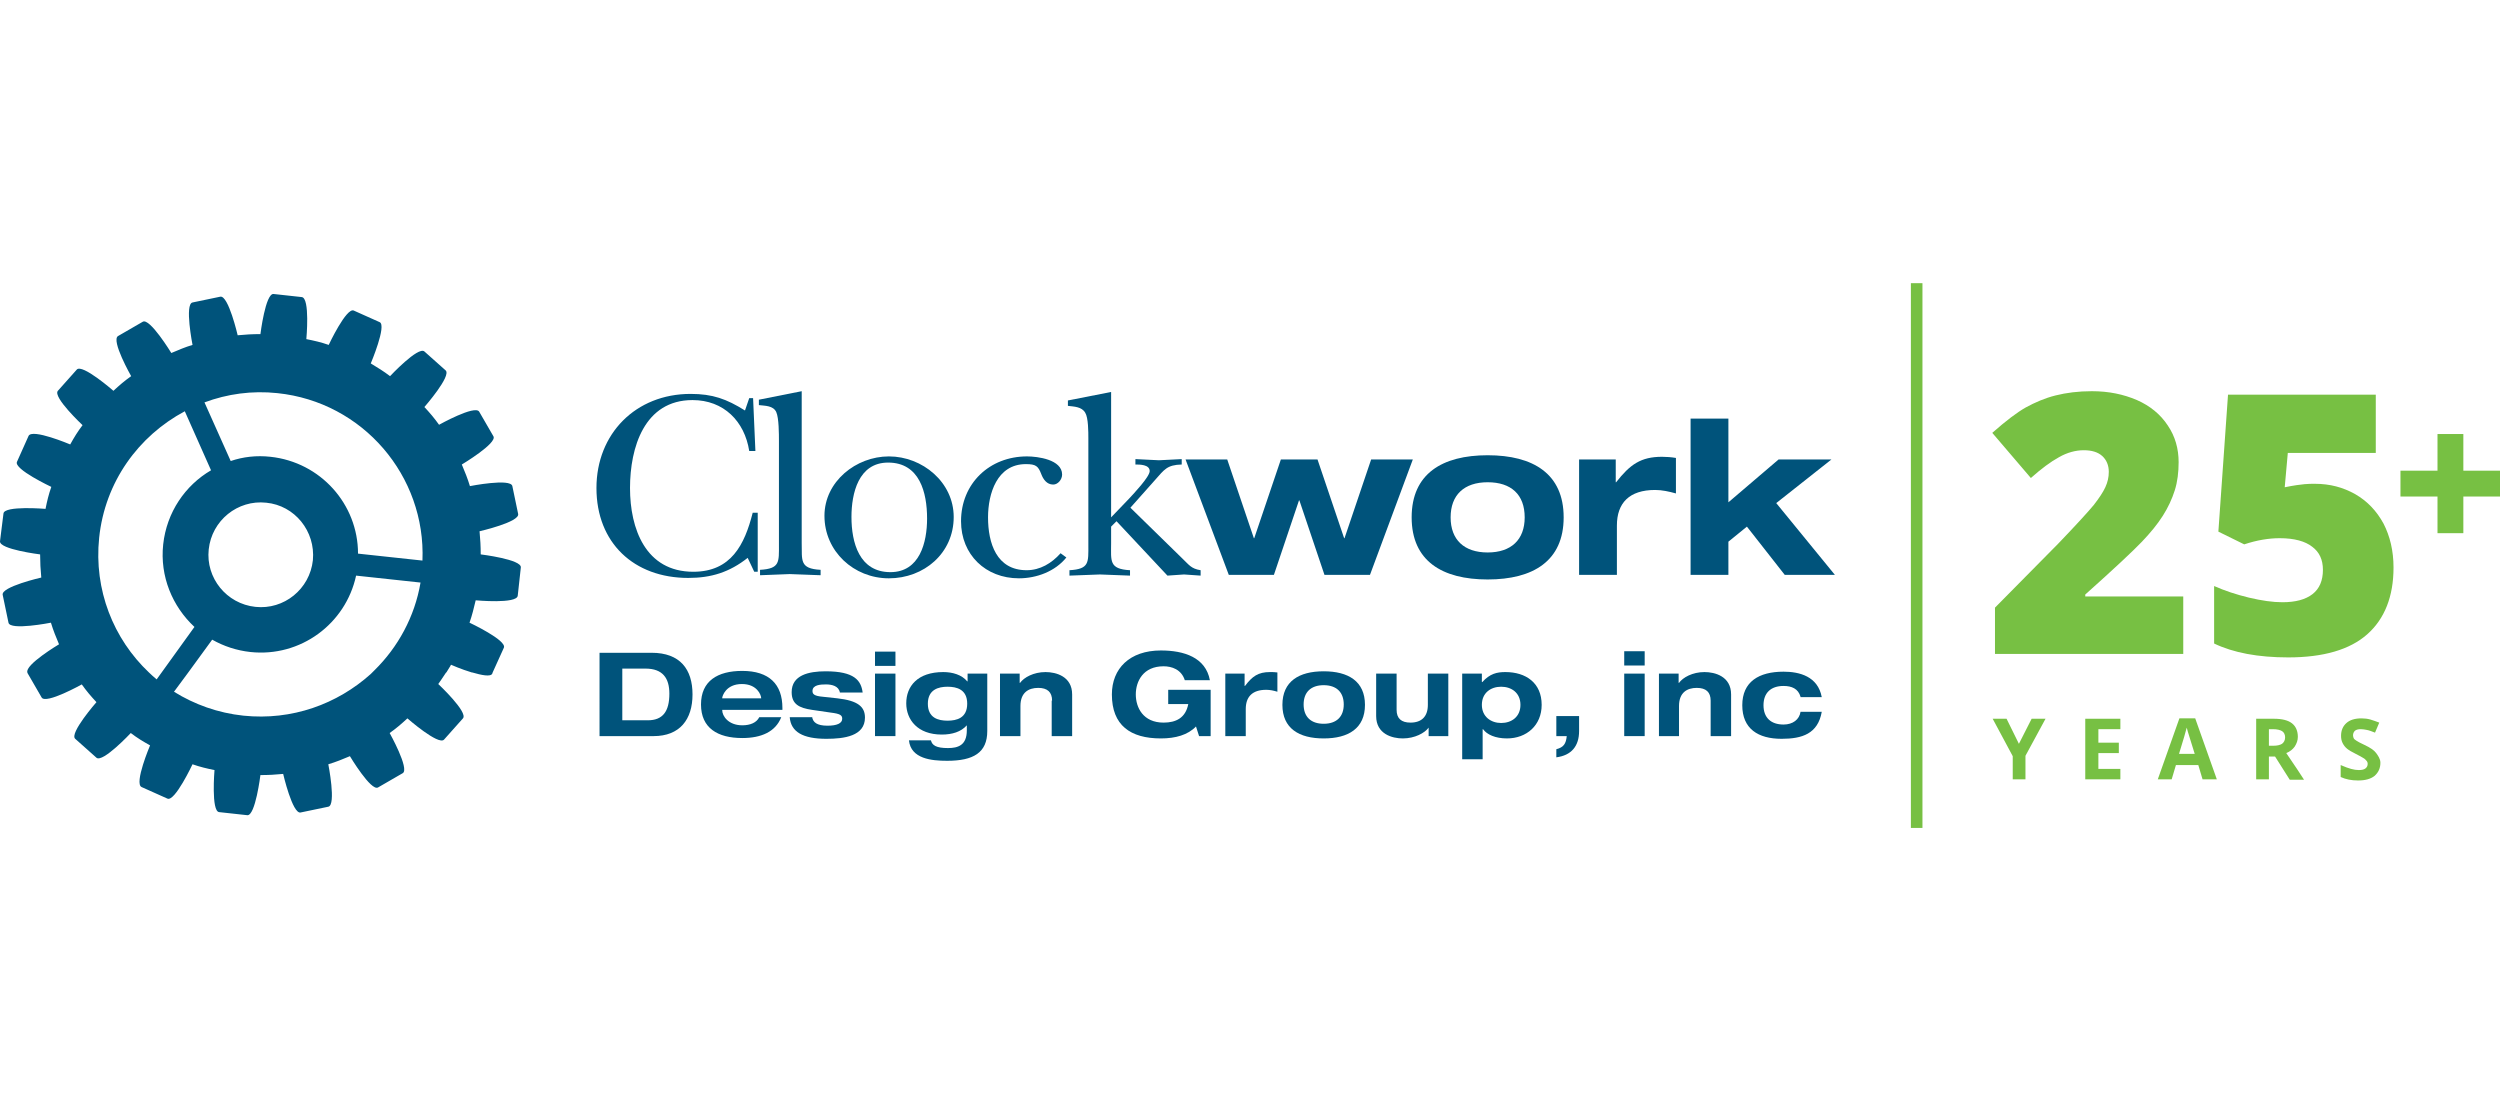
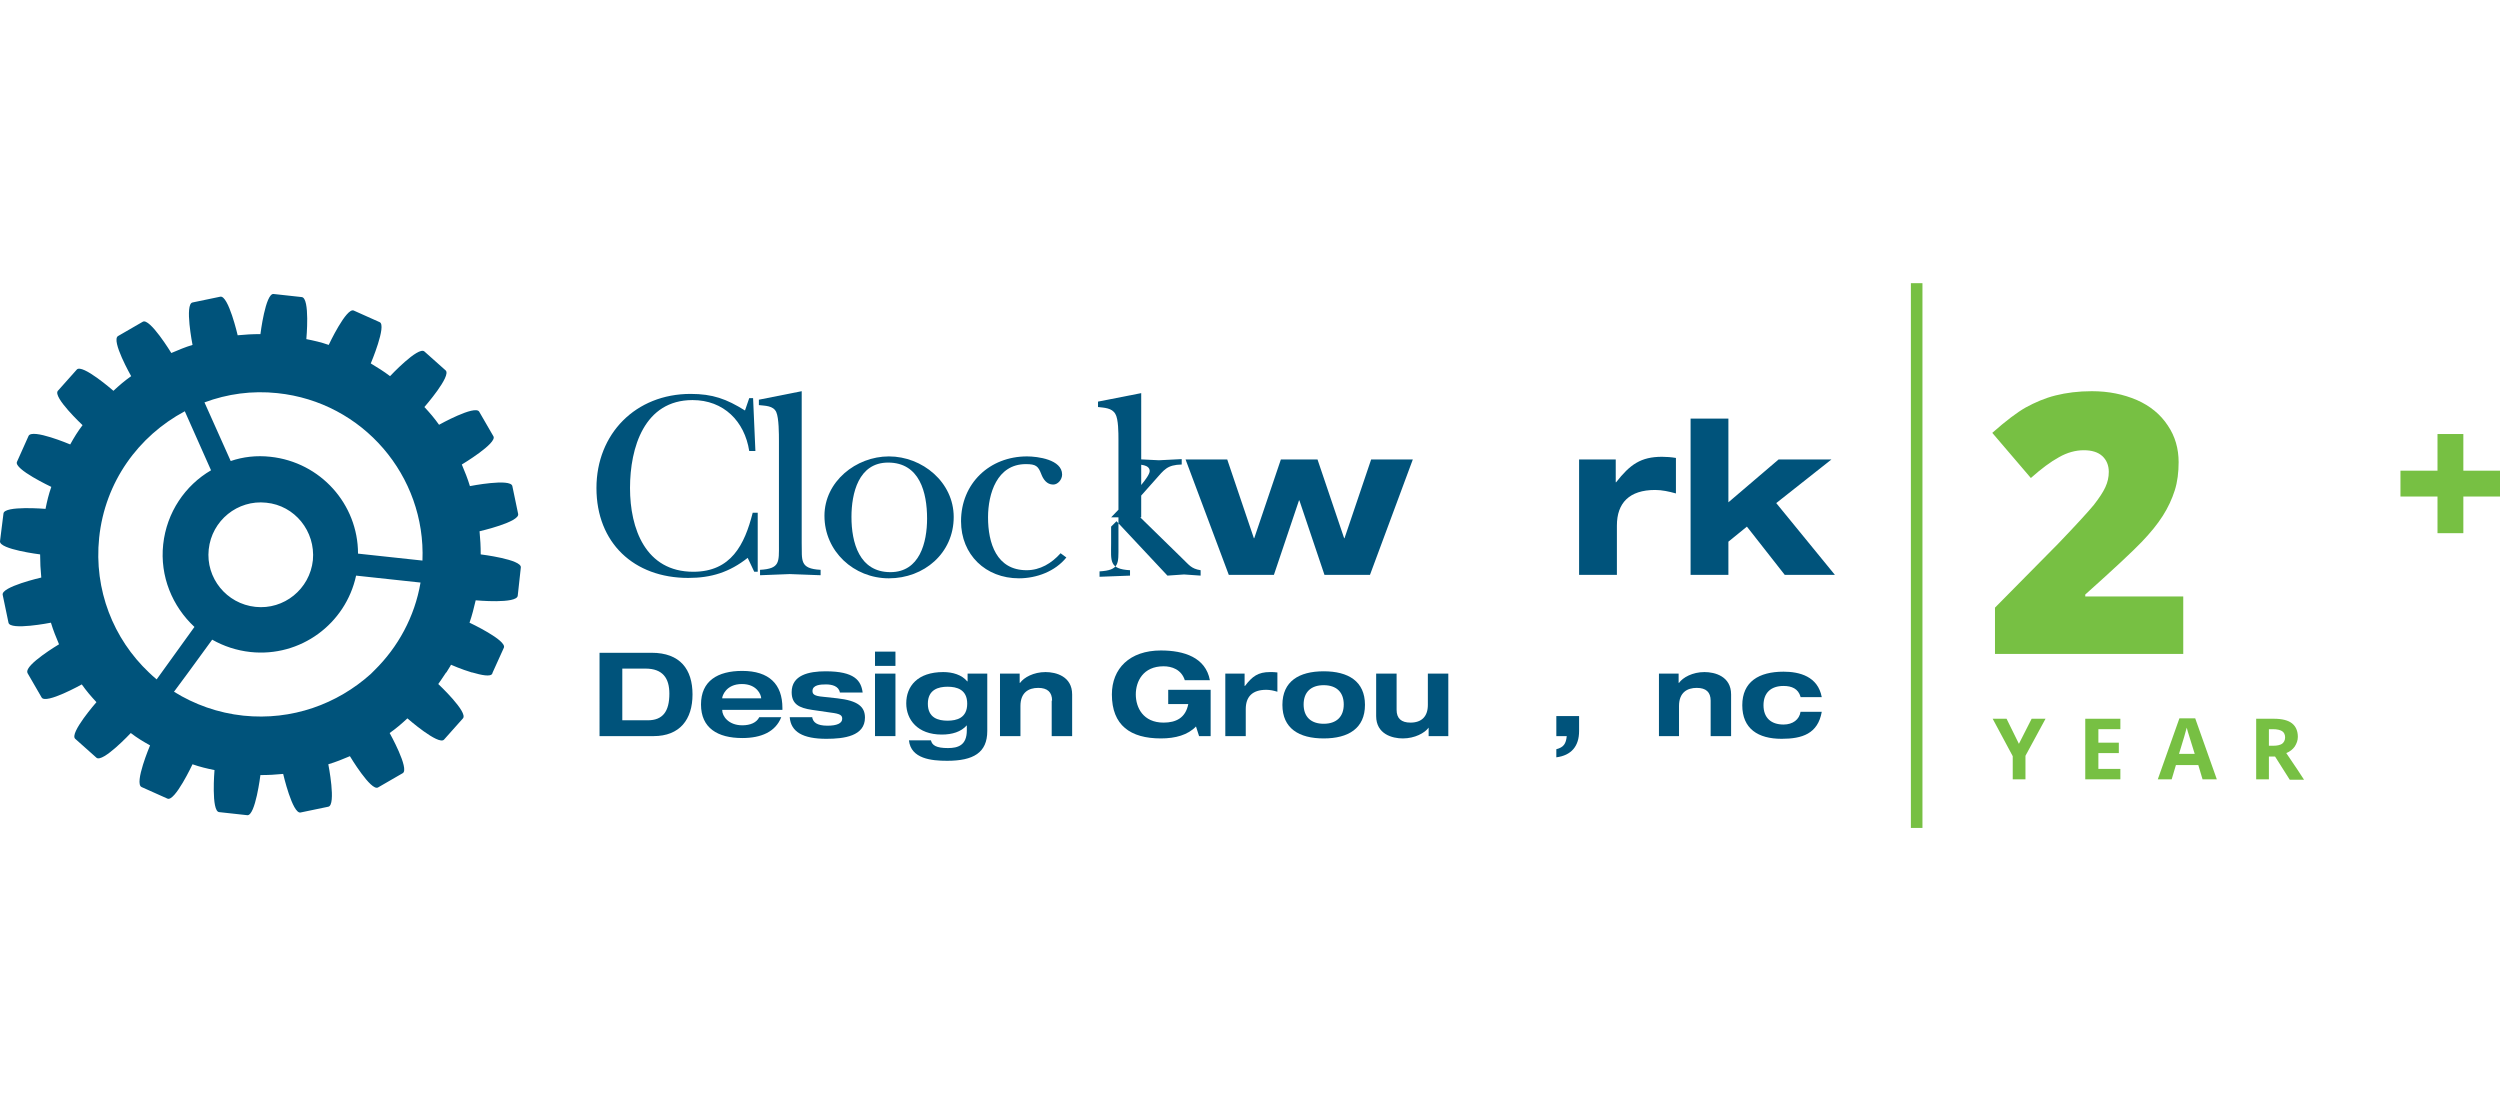
<svg xmlns="http://www.w3.org/2000/svg" version="1.1" id="Layer_1" x="0px" y="0px" width="648px" height="288px" viewBox="0 0 648 288" style="enable-background:new 0 0 648 288;" xml:space="preserve">
  <style type="text/css">
	.st0{fill:#00537B;}
	.st1{fill-rule:evenodd;clip-rule:evenodd;fill:#00537B;}
	.st2{fill:none;stroke:#77C043;stroke-width:3;stroke-miterlimit:10;}
	.st3{fill:#77C043;}
</style>
  <g>
    <path class="st0" d="M194.2,103.2h1l0.6,13.7h-1.6c-1.2-7.7-6.6-13.2-14.7-13.2c-12.5,0-16.2,12.3-16.2,22.8   c0,10.5,4,21.7,16.4,21.7c9.8,0,13.3-7,15.4-15.3h1.3v15.3h-0.9l-1.7-3.6c-4.7,3.7-9.4,5.2-15.4,5.2c-14.1,0-23.8-9.1-23.8-23.3   c0-14.1,10.2-24.4,24.4-24.4c5.7,0,9.3,1.3,14.1,4.3L194.2,103.2L194.2,103.2z" />
    <path class="st0" d="M207.8,140.7c0.1,4.6-0.6,6.7,4.9,7v1.4c-2.7-0.1-5.4-0.2-8-0.3c-2.6,0.1-5.1,0.2-7.7,0.3v-1.4   c5.2-0.3,4.9-2,4.9-6.6v-26.8c0-1.7,0-6-0.7-7.5c-0.8-1.7-2.9-1.6-4.5-1.8v-1.4l11.1-2.2V140.7L207.8,140.7z" />
    <path class="st0" d="M247.2,134c0,9.4-7.7,15.9-16.8,15.9c-9.1,0-16.7-7-16.7-16.2c0-8.9,8.2-15.4,16.7-15.4   C239.1,118.3,247.2,125,247.2,134L247.2,134z M220.7,134c0,6.6,2,14.3,10.1,14.3c7.6,0,9.5-7.7,9.5-13.9c0-6.7-1.9-14.5-10.1-14.5   C222.5,119.9,220.7,127.9,220.7,134L220.7,134z" />
    <path class="st0" d="M276.4,144.5c-2.9,3.6-7.7,5.4-12.3,5.4c-8.6,0-15-6.1-15-14.8c0-9.8,7.4-16.8,17.1-16.8   c2.7,0,9.1,0.8,9.1,4.7c0,1.3-1.1,2.6-2.3,2.6c-1.7,0-2.6-1.4-3.1-2.7c-0.8-2.1-1.4-2.6-4-2.6c-7.5,0-9.8,7.7-9.8,13.8   c0,6.7,2.2,13.7,10,13.7c3.5,0,6.5-1.8,8.8-4.4L276.4,144.5L276.4,144.5z" />
-     <path class="st0" d="M288,134.1l4.7-4.9c1.1-1.2,5.3-5.6,5.3-7.1c0-1.7-2.6-1.7-3.7-1.7v-1.4c2,0.1,4.1,0.2,6.1,0.3   c2-0.1,4-0.2,5.9-0.3v1.4c-3.8,0.1-4.5,1.3-6.9,4l-6.4,7.2l13.4,13.1c1.8,1.7,2.3,2.7,4.8,3.1v1.4c-1.4-0.1-2.9-0.2-4.3-0.3   c-1.5,0.1-2.9,0.2-4.3,0.3l-13.2-14.1l-1.4,1.4v4.3c0,4.6-0.6,6.7,4.9,7v1.4c-2.6-0.1-5.2-0.2-7.8-0.3c-2.6,0.1-5.2,0.2-7.9,0.3   v-1.4c5.2-0.3,4.9-2,4.9-6.6v-27.6c0-1.6,0-5.3-0.8-6.6c-0.9-1.6-2.9-1.6-4.5-1.8v-1.4l11.2-2.2V134.1L288,134.1z" />
+     <path class="st0" d="M288,134.1l4.7-4.9c1.1-1.2,5.3-5.6,5.3-7.1c0-1.7-2.6-1.7-3.7-1.7v-1.4c2,0.1,4.1,0.2,6.1,0.3   c2-0.1,4-0.2,5.9-0.3v1.4c-3.8,0.1-4.5,1.3-6.9,4l-6.4,7.2l13.4,13.1c1.8,1.7,2.3,2.7,4.8,3.1v1.4c-1.4-0.1-2.9-0.2-4.3-0.3   c-1.5,0.1-2.9,0.2-4.3,0.3l-13.2-14.1l-1.4,1.4v4.3c0,4.6-0.6,6.7,4.9,7v1.4c-2.6,0.1-5.2,0.2-7.9,0.3   v-1.4c5.2-0.3,4.9-2,4.9-6.6v-27.6c0-1.6,0-5.3-0.8-6.6c-0.9-1.6-2.9-1.6-4.5-1.8v-1.4l11.2-2.2V134.1L288,134.1z" />
    <polygon class="st0" points="307.3,119.1 318.1,119.1 325,139.5 325.1,139.5 332,119.1 341.5,119.1 348.4,139.5 348.5,139.5    355.4,119.1 366.2,119.1 355.1,149 343.3,149 336.8,129.7 336.7,129.7 330.2,149 318.5,149 307.3,119.1  " />
-     <path class="st0" d="M385.6,118c11.8,0,19.7,4.8,19.7,16.1c0,11.3-7.9,16.1-19.7,16.1c-11.8,0-19.7-4.8-19.7-16.1   C365.9,122.8,373.8,118,385.6,118L385.6,118z M385.6,143.2c6.1,0,9.6-3.3,9.6-9.1c0-5.9-3.5-9.1-9.6-9.1c-6.1,0-9.6,3.3-9.6,9.1   C376,139.9,379.5,143.2,385.6,143.2L385.6,143.2z" />
    <path class="st0" d="M409.3,119.1h9.5v5.9h0.1c3.6-4.6,6.4-6.6,11.9-6.6c1.1,0,2.5,0.1,3.6,0.3v9.2c-1.8-0.5-3.6-0.9-5.4-0.9   c-6.7,0-9.9,3.4-9.9,9.2V149h-9.8V119.1L409.3,119.1z" />
    <polygon class="st0" points="438.2,108.5 448,108.5 448,130.2 461,119.1 474.7,119.1 460.4,130.4 475.6,149 462.6,149 452.8,136.5    448,140.4 448,149 438.2,149 438.2,108.5  " />
    <path class="st0" d="M155.5,169.2h13.4c7.4,0,10.6,4.3,10.6,10.8c0,6.5-3.3,10.8-10.1,10.8h-14V169.2L155.5,169.2z M161.4,186.7   h6.5c3.9,0,5.6-2.3,5.6-6.9c0-4-1.7-6.5-6.2-6.5h-6V186.7L161.4,186.7z" />
    <path class="st0" d="M202.5,185.9c-1.5,3.8-5.2,5.4-10.1,5.4c-6.4,0-10.7-2.6-10.7-8.7c0-6.1,4.3-8.7,10.7-8.7   c7,0,10.4,3.5,10.4,9.6v0.5h-15.6v0.1c0,1.5,1.6,3.9,5.2,3.9c2.1,0,3.7-0.7,4.4-2.1H202.5L202.5,185.9z M197.3,181L197.3,181   c0-0.9-1.1-3.7-5-3.7c-4.2,0-5.1,3.2-5.1,3.6v0.1H197.3L197.3,181z" />
    <path class="st0" d="M210.5,185.8c0.2,1.4,1.2,2.3,4,2.3c2.4,0,3.8-0.6,3.8-1.8c0-0.9-0.5-1.3-3-1.6l-4.8-0.7   c-3.4-0.5-5.3-1.5-5.3-4.6c0-4.4,4.4-5.4,8.8-5.4c7.5,0,9.2,2.4,9.6,5.5h-5.9c-0.3-1.7-2.1-2.1-3.6-2.1c-1.4,0-3.5,0.1-3.5,1.7   c0,0.8,0.4,1.3,2.7,1.5l3.7,0.4c5.4,0.6,7.2,2.2,7.2,5c0,4.8-5.4,5.5-10,5.5c-6.1,0-9.2-1.8-9.5-5.6H210.5L210.5,185.8z" />
    <path class="st0" d="M226.8,172.6h5.3v-3.7h-5.3V172.6L226.8,172.6z M226.8,190.8h5.3v-16.2h-5.3V190.8L226.8,190.8z" />
    <path class="st0" d="M250.8,174.6h5.1v14.9c0,5.6-3.6,7.7-10.4,7.7c-4,0-9.4-0.5-9.9-5.3h5.7c0.3,1.3,1.4,2,4.4,2   c2.6,0,4.9-0.7,4.9-4.6V188c-1.5,1.7-3.8,2.4-6.5,2.4c-6.3,0-9.2-3.9-9.2-8.1c0-4.4,2.9-8.1,9.6-8.1c2.4,0,4.8,0.7,6.2,2.4h0.1   V174.6L250.8,174.6z M245.6,186.8c2.4,0,5.1-0.7,5.1-4.4c0-3.7-2.7-4.4-5.1-4.4c-2.3,0-5.1,0.7-5.1,4.4   C240.5,186.1,243.2,186.8,245.6,186.8L245.6,186.8z" />
    <path class="st0" d="M272.7,181.6c0-2.2-1.2-3.3-3.6-3.3c-2.5,0-4.6,1.2-4.6,4.7v7.8h-5.3v-16.2h5.1v2.4h0.1c1-1.4,3.5-2.8,6.6-2.8   c2.7,0,6.9,1.1,6.9,5.8v10.8h-5.3V181.6L272.7,181.6z" />
    <path class="st0" d="M302.8,178.8h11v12h-3l-0.8-2.5c-2.1,2.2-5.3,3.1-9.1,3.1c-7.9,0-12.7-3.4-12.7-11.4c0-6.7,4.6-11.4,12.7-11.4   c6,0,11.6,1.8,12.7,7.7h-6.5c-0.9-2.8-3.4-3.6-5.5-3.6c-5.3,0-7.2,3.9-7.2,7.3c0,3.4,1.9,7.3,7.2,7.3c3.2,0,5.7-1.2,6.4-4.8h-5.2   V178.8L302.8,178.8z" />
    <path class="st0" d="M317.5,174.6h5.1v3.2h0.1c1.9-2.5,3.4-3.6,6.5-3.6c0.6,0,1.3,0,1.9,0.1v5c-1-0.3-1.9-0.5-2.9-0.5   c-3.6,0-5.3,1.8-5.3,5v7h-5.3V174.6L317.5,174.6z" />
    <path class="st0" d="M343.1,174c6.4,0,10.7,2.6,10.7,8.7c0,6.1-4.3,8.7-10.7,8.7c-6.4,0-10.7-2.6-10.7-8.7   C332.4,176.6,336.7,174,343.1,174L343.1,174z M343.1,187.6c3.3,0,5.2-1.8,5.2-5c0-3.2-1.9-5-5.2-5c-3.3,0-5.2,1.8-5.2,5   C337.9,185.8,339.8,187.6,343.1,187.6L343.1,187.6z" />
    <path class="st0" d="M370.3,188.6L370.3,188.6c-1,1.4-3.6,2.8-6.7,2.8c-2.7,0-6.9-1.1-6.9-5.8v-11h5.3v9.4c0,2.2,1.2,3.3,3.6,3.3   c2.9,0,4.5-1.6,4.5-4.6v-8.1h5.3v16.2h-5.1V188.6L370.3,188.6z" />
-     <path class="st0" d="M379,174.6h5.1v2.2h0.1c2-2.2,3.8-2.6,6-2.6c5.3,0,9.4,2.8,9.4,8.5c0,5.3-3.9,8.7-9,8.7c-3,0-5.2-1-6.2-2.4   h-0.1v7.8H379V174.6L379,174.6z M389.1,187.4c2.7,0,5-1.6,5-4.7c0-3.1-2.3-4.7-5-4.7c-2.7,0-5,1.6-5,4.7   C384.1,185.8,386.5,187.4,389.1,187.4L389.1,187.4z" />
    <path class="st0" d="M403.4,190.8h2.7c-0.2,2-0.8,2.9-2.7,3.4v2.1c3.9-0.5,5.9-2.9,5.9-6.8v-3.9h-5.9V190.8L403.4,190.8z" />
-     <path class="st0" d="M421,168.8h5.3v3.7H421V168.8L421,168.8z M421,174.6h5.3v16.2H421V174.6L421,174.6z" />
    <path class="st0" d="M443.4,181.6c0-2.2-1.2-3.3-3.6-3.3c-2.5,0-4.6,1.2-4.6,4.7v7.8H430v-16.2h5.1v2.4h0.1c1-1.4,3.5-2.8,6.6-2.8   c2.7,0,6.9,1.1,6.9,5.8v10.8h-5.3V181.6L443.4,181.6z" />
    <path class="st0" d="M466.7,180.6c-0.6-2.1-2.3-2.8-4.4-2.8c-3.3,0-5.2,1.8-5.2,5c0,3.2,1.9,5,5.2,5c2.4,0,4.1-1.3,4.4-3.3h5.5   c-1,5.7-5.1,7-10.4,7c-6.1,0-10.2-2.6-10.2-8.7c0-6.1,4.3-8.7,10.7-8.7c4.1,0,8.9,1.2,9.9,6.6H466.7L466.7,180.6z" />
    <path class="st1" d="M124.6,143.7c0-2.1-0.1-3.9-0.3-6c0,0,10.5-2.4,10-4.5l-1.5-7.2c-0.4-2.1-11,0-11,0c-0.6-2-1.3-3.7-2.1-5.6   c0,0,9.2-5.5,8.2-7.3l-3.7-6.4c-1.1-1.8-10.4,3.4-10.4,3.4c-1.2-1.7-2.4-3.1-3.8-4.6c0,0,7.1-8.1,5.5-9.5l-5.5-4.9   c-1.6-1.4-8.9,6.4-8.9,6.4c-1.7-1.3-3.2-2.2-5-3.3c0,0,4.2-9.9,2.3-10.7l-6.7-3c-1.9-0.9-6.5,8.9-6.5,8.9c-2-0.7-3.8-1.1-5.8-1.5   c0,0,1-10.7-1.2-10.9l-7.3-0.8c-2.1-0.2-3.4,10.4-3.4,10.4c-2.1,0-3.8,0.1-5.9,0.3c0,0-2.4-10.4-4.5-10l-7.2,1.5   c-2.1,0.4,0,11,0,11c-2,0.6-3.6,1.3-5.5,2.1c0,0-5.6-9.2-7.4-8.1l-6.4,3.7C28.7,88.2,34,97.5,34,97.5c-1.7,1.2-3.1,2.4-4.6,3.8   c0,0-8.1-7.1-9.5-5.5l-4.9,5.5c-1.4,1.6,6.4,8.9,6.4,8.9c-1.3,1.7-2.2,3.2-3.2,5c0,0-9.9-4.2-10.8-2.2l-3,6.7   c-0.9,1.9,8.9,6.5,8.9,6.5c-0.7,2-1.1,3.7-1.5,5.7c0,0-10.7-0.9-10.9,1.2L0,140.3c-0.2,2.1,10.4,3.4,10.4,3.4c0,2.1,0.1,3.9,0.3,6   c0,0-10.5,2.4-10,4.5l1.5,7.2c0.4,2.1,11,0,11,0c0.6,2,1.3,3.7,2.1,5.6c0,0-8.9,5.3-8.2,7.3v0c0,0,0,0,0,0.1l3.7,6.4   c1.1,1.8,10.4-3.4,10.4-3.4c1.2,1.7,2.4,3.1,3.8,4.6c0,0-7.1,8.1-5.5,9.5l5.5,4.9c1.6,1.4,8.9-6.4,8.9-6.4c1.7,1.3,3.2,2.2,5,3.2   c0,0-4.2,9.9-2.2,10.8l6.7,3c1.9,0.9,6.5-8.9,6.5-8.9c2,0.7,3.7,1.1,5.7,1.5c0,0-0.9,10.7,1.2,10.9l7.3,0.8   c2.1,0.2,3.4-10.4,3.4-10.4c2.1,0,3.9-0.1,5.9-0.3c0,0,2.4,10.4,4.5,10l7.2-1.5c2.1-0.4,0-11,0-11c2-0.6,3.7-1.3,5.6-2.1   c0,0,5.5,9.2,7.3,8.1l6.4-3.7c1.8-1.1-3.4-10.4-3.4-10.4c1.7-1.2,3.1-2.4,4.6-3.8c0,0,8.1,7.1,9.5,5.5l4.9-5.5   c1.4-1.6-6.4-8.9-6.4-8.9c0.6-0.8,1-1.5,1.5-2.2h0l0.4-0.6c0.1-0.1,0.1-0.2,0.2-0.2h0l0.8-1.3h0c0.1-0.2,0.3-0.4,0.4-0.7   c0,0,2.7,1.2,5.4,2h0.1c2.4,0.7,4.8,1.2,5.2,0.3l0.1-0.3l2.9-6.4c0.9-1.9-8.9-6.5-8.9-6.5c0.7-2,1.1-3.7,1.6-5.8   c0,0,10.7,1,10.9-1.2l0.8-7.3C135.3,145,124.6,143.7,124.6,143.7z M71.9,101.9c22.2,2.3,38.5,21.5,37.6,43.4l-16.7-1.8   c0-12.8-9.7-23.7-22.7-25.1c-3.6-0.4-7.1,0-10.3,1.1L53,104.3C58.9,102.1,65.3,101.2,71.9,101.9z M81.1,145.2   c-0.8,7.5-7.5,12.9-14.9,12.1c-7.5-0.8-12.9-7.5-12.1-14.9c0.8-7.5,7.5-12.9,14.9-12.1C76.4,131,81.8,137.7,81.1,145.2z    M41.9,174.3l-1.3,1.8c-0.7-0.6-1.4-1.2-2-1.8h0c-9.2-8.7-14.3-21.4-12.9-34.9c1.5-14.5,10.2-26.4,22.2-32.8l6.8,15.3   c-6.7,3.9-11.5,10.9-12.4,19.2c-0.9,8.3,2.4,16.1,8.1,21.4L41.9,174.3z M63.1,185.5c-6.6-0.7-12.7-2.9-18-6.2l3.7-5l6.2-8.5   c3,1.7,6.3,2.8,9.9,3.2c13,1.4,24.7-7.3,27.4-19.8l16.7,1.8c-1.5,8.9-5.9,16.8-11.9,22.7l-1,1C87.4,182.5,75.7,186.8,63.1,185.5z" />
  </g>
  <line class="st2" x1="496.8" y1="73.4" x2="496.8" y2="214.6" />
  <g>
    <path class="st3" d="M565.9,169.5h-48.8v-12l16.4-16.6c4.7-4.9,7.8-8.3,9.2-10c1.4-1.8,2.4-3.3,3-4.6c0.6-1.3,0.9-2.6,0.9-4   c0-1.7-0.6-3.1-1.7-4.1c-1.1-1-2.7-1.5-4.8-1.5c-2.1,0-4.3,0.6-6.4,1.8c-2.2,1.2-4.6,3-7.3,5.4l-10-11.7c3.5-3.1,6.4-5.3,8.7-6.6   c2.4-1.3,4.9-2.4,7.7-3.1c2.8-0.7,5.9-1.1,9.4-1.1c4.4,0,8.2,0.8,11.7,2.3c3.4,1.5,6.1,3.7,8,6.6c1.9,2.8,2.8,6,2.8,9.5   c0,2.6-0.3,5.1-1,7.3c-0.7,2.2-1.7,4.4-3.1,6.6c-1.4,2.2-3.2,4.4-5.5,6.8c-2.3,2.4-7.1,6.9-14.6,13.6v0.5h25.4V169.5z" />
-     <path class="st3" d="M600,125.4c3.9,0,7.3,0.9,10.5,2.7c3.1,1.8,5.5,4.3,7.3,7.6c1.7,3.3,2.6,7.1,2.6,11.4c0,7.5-2.3,13.3-6.8,17.3   c-4.5,4-11.4,6-20.5,6c-7.8,0-14.2-1.2-19.2-3.6v-14.9c2.7,1.2,5.7,2.2,9,3c3.4,0.8,6.2,1.2,8.7,1.2c3.4,0,6-0.7,7.8-2.1   c1.8-1.4,2.7-3.5,2.7-6.3c0-2.6-0.9-4.6-2.8-6c-1.8-1.4-4.6-2.2-8.4-2.2c-2.8,0-5.9,0.5-9.2,1.6l-6.7-3.3l2.5-35.5h38.3v15.1H593   l-0.8,8.9c2.4-0.5,4.1-0.7,5.1-0.8C598.2,125.4,599.2,125.4,600,125.4z" />
  </g>
  <g>
    <path class="st3" d="M523.3,192.8l3.3-6.5h3.6l-5.2,9.6v6.1h-3.3v-6l-5.2-9.7h3.6L523.3,192.8z" />
    <path class="st3" d="M549.6,202h-9.1v-15.7h9.1v2.7h-5.7v3.5h5.3v2.7h-5.3v4.1h5.7V202z" />
    <path class="st3" d="M570.9,202l-1.1-3.7H564l-1.1,3.7h-3.6l5.6-15.8h4.1l5.6,15.8H570.9z M568.9,195.5c-1.1-3.4-1.6-5.3-1.8-5.8   c-0.1-0.4-0.2-0.8-0.3-1.1c-0.2,0.9-0.9,3.2-2,6.8H568.9z" />
    <path class="st3" d="M588.1,196v6h-3.3v-15.7h4.6c2.1,0,3.7,0.4,4.7,1.2c1,0.8,1.5,2,1.5,3.5c0,0.9-0.3,1.7-0.8,2.5   c-0.5,0.7-1.2,1.3-2.2,1.7c2.4,3.5,3.9,5.8,4.6,6.9h-3.7l-3.8-6H588.1z M588.1,193.3h1.1c1.1,0,1.8-0.2,2.3-0.5   c0.5-0.4,0.8-0.9,0.8-1.7c0-0.7-0.3-1.3-0.8-1.6c-0.5-0.3-1.3-0.5-2.4-0.5h-1V193.3z" />
-     <path class="st3" d="M617,197.7c0,1.4-0.5,2.5-1.5,3.4c-1,0.8-2.4,1.2-4.3,1.2c-1.7,0-3.2-0.3-4.5-0.9v-3.1c1.1,0.5,2,0.8,2.7,1   c0.7,0.2,1.4,0.3,2,0.3c0.7,0,1.3-0.1,1.7-0.4c0.4-0.3,0.6-0.7,0.6-1.2c0-0.3-0.1-0.6-0.3-0.8c-0.2-0.2-0.4-0.5-0.8-0.7   c-0.3-0.2-1-0.6-2-1.1c-1-0.5-1.7-0.9-2.2-1.3c-0.5-0.4-0.9-0.9-1.2-1.5c-0.3-0.6-0.4-1.2-0.4-1.9c0-1.4,0.5-2.5,1.4-3.3   c0.9-0.8,2.2-1.2,3.9-1.2c0.8,0,1.6,0.1,2.3,0.3c0.7,0.2,1.5,0.5,2.3,0.8l-1.1,2.6c-0.8-0.3-1.5-0.6-2.1-0.7   c-0.5-0.1-1.1-0.2-1.6-0.2c-0.6,0-1.1,0.1-1.5,0.4c-0.3,0.3-0.5,0.7-0.5,1.2c0,0.3,0.1,0.6,0.2,0.8c0.1,0.2,0.4,0.4,0.7,0.6   c0.3,0.2,1,0.6,2.1,1.1c1.5,0.7,2.5,1.4,3,2.1S617,196.7,617,197.7z" />
  </g>
  <polygon class="st3" points="648,122 638.5,122 638.5,112.5 631.8,112.5 631.8,122 622.2,122 622.2,128.7 631.8,128.7 631.8,138.2   638.5,138.2 638.5,128.7 648,128.7 " />
</svg>